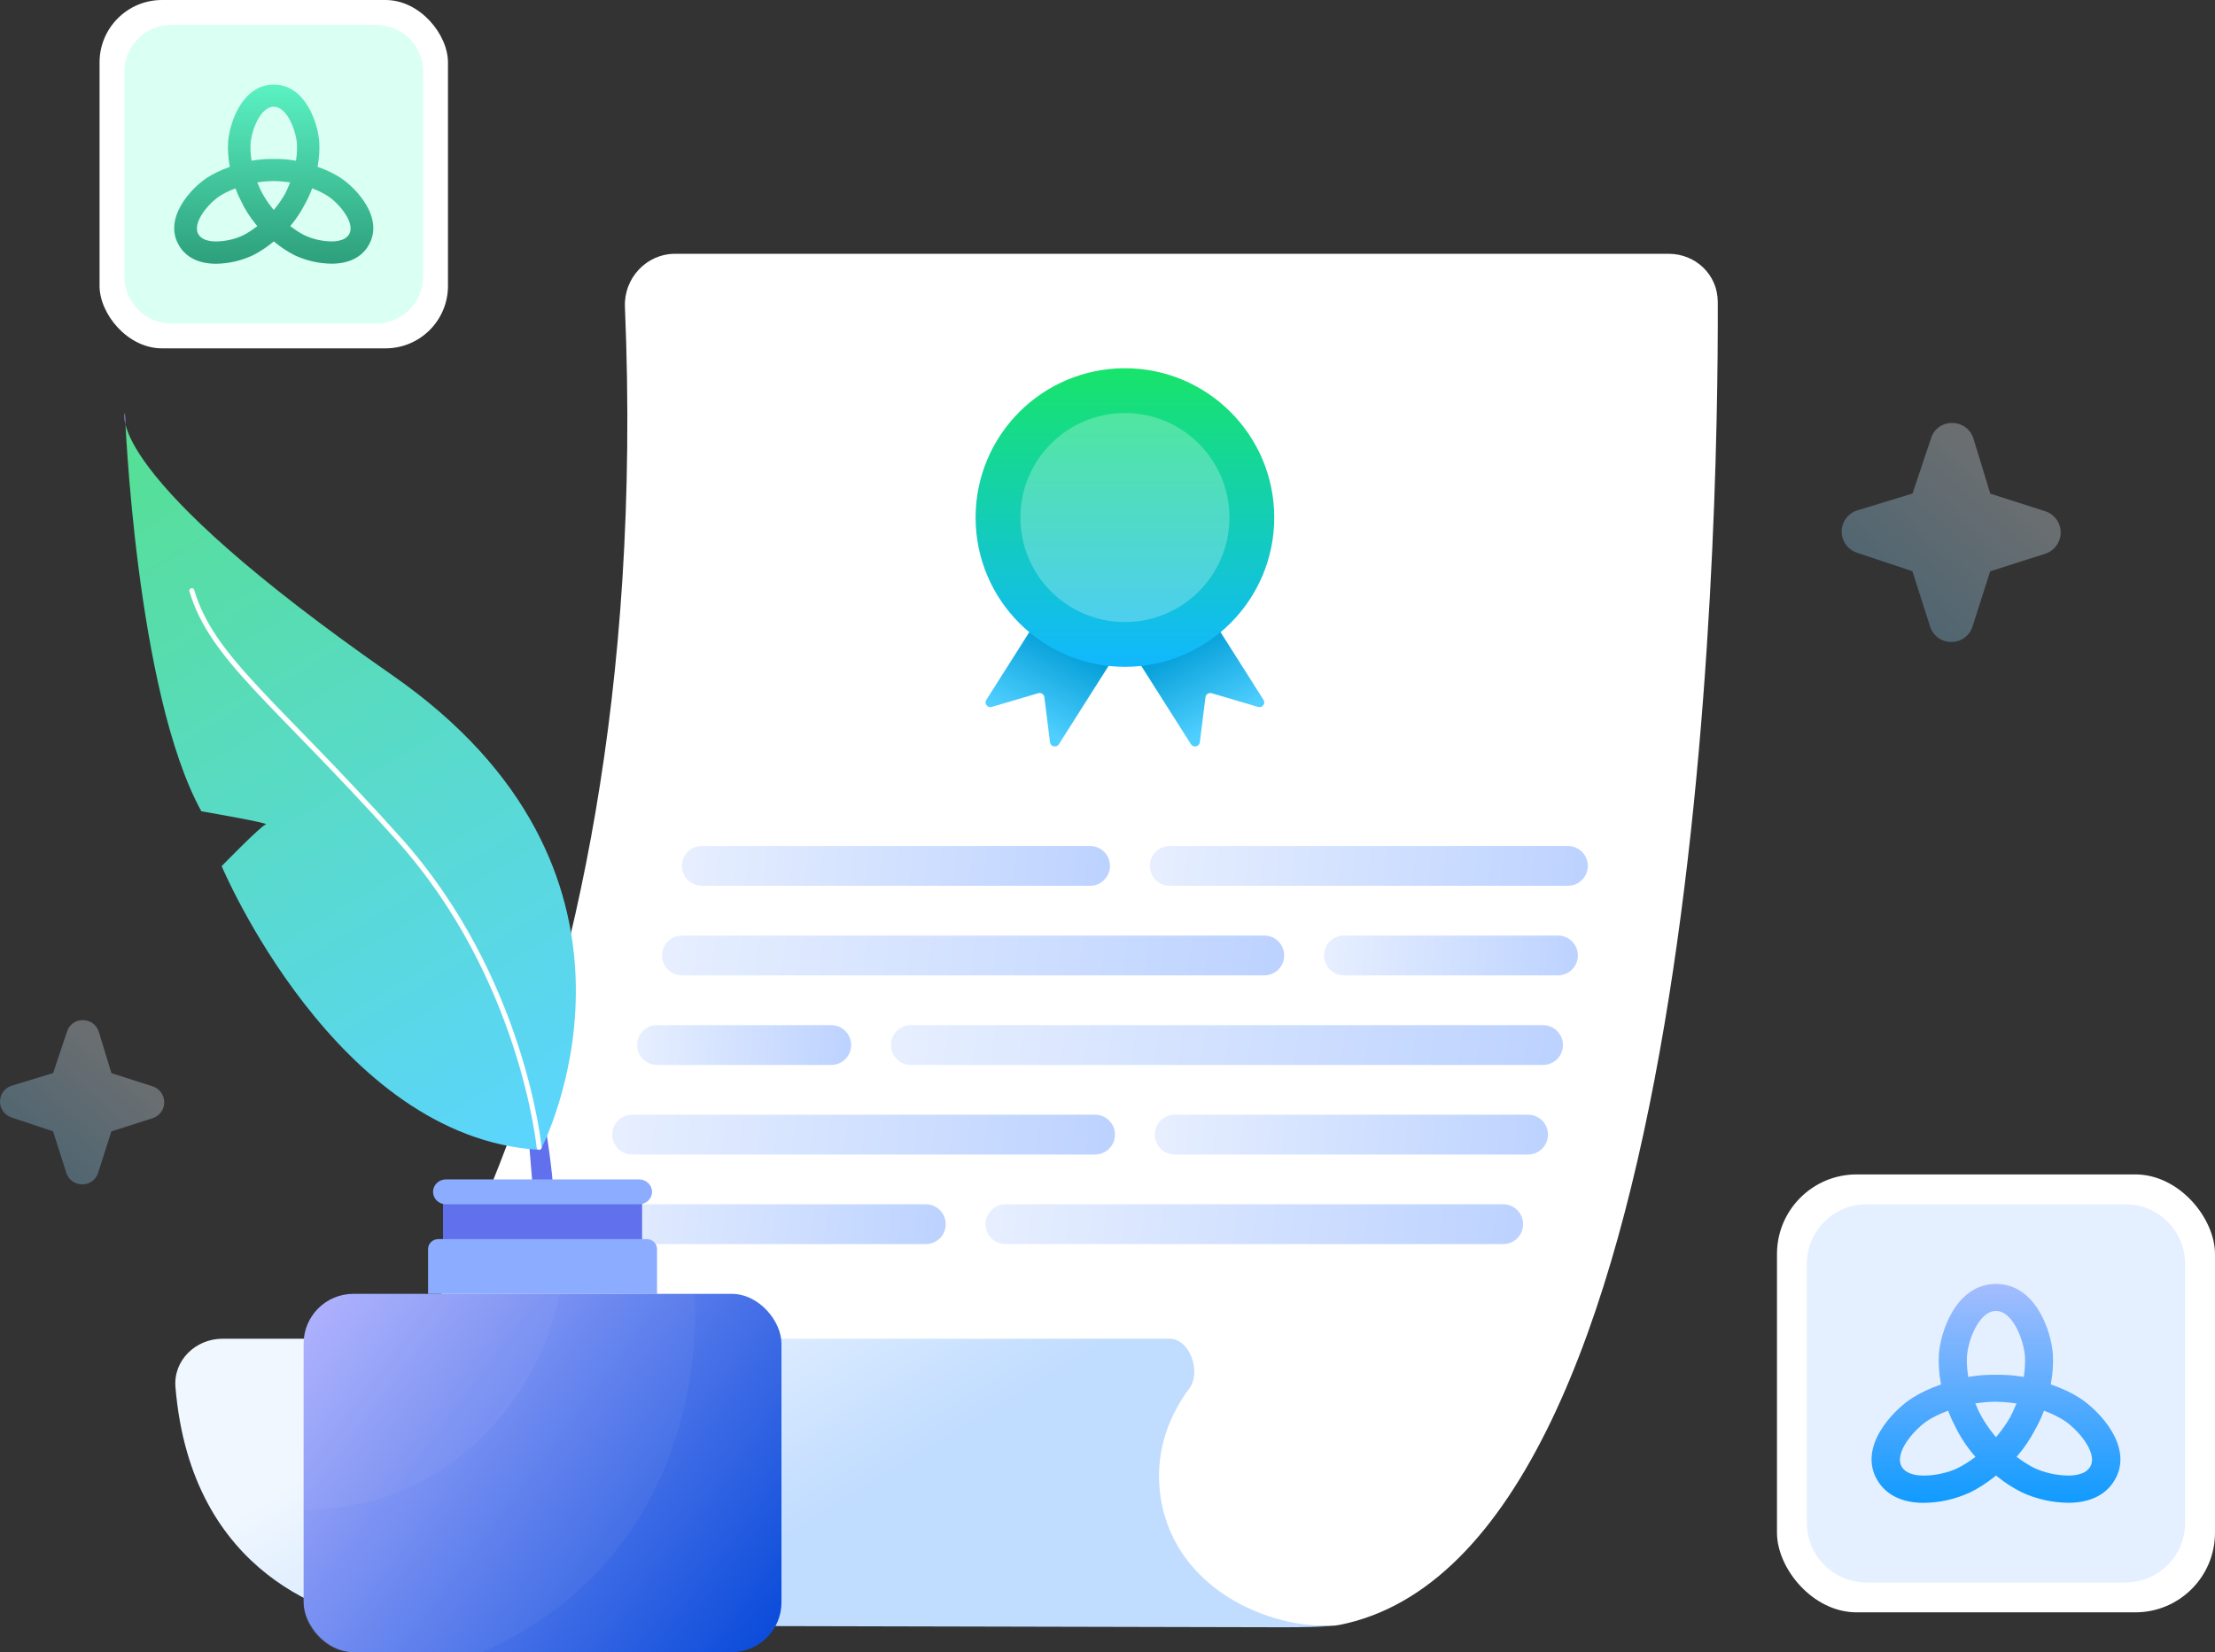
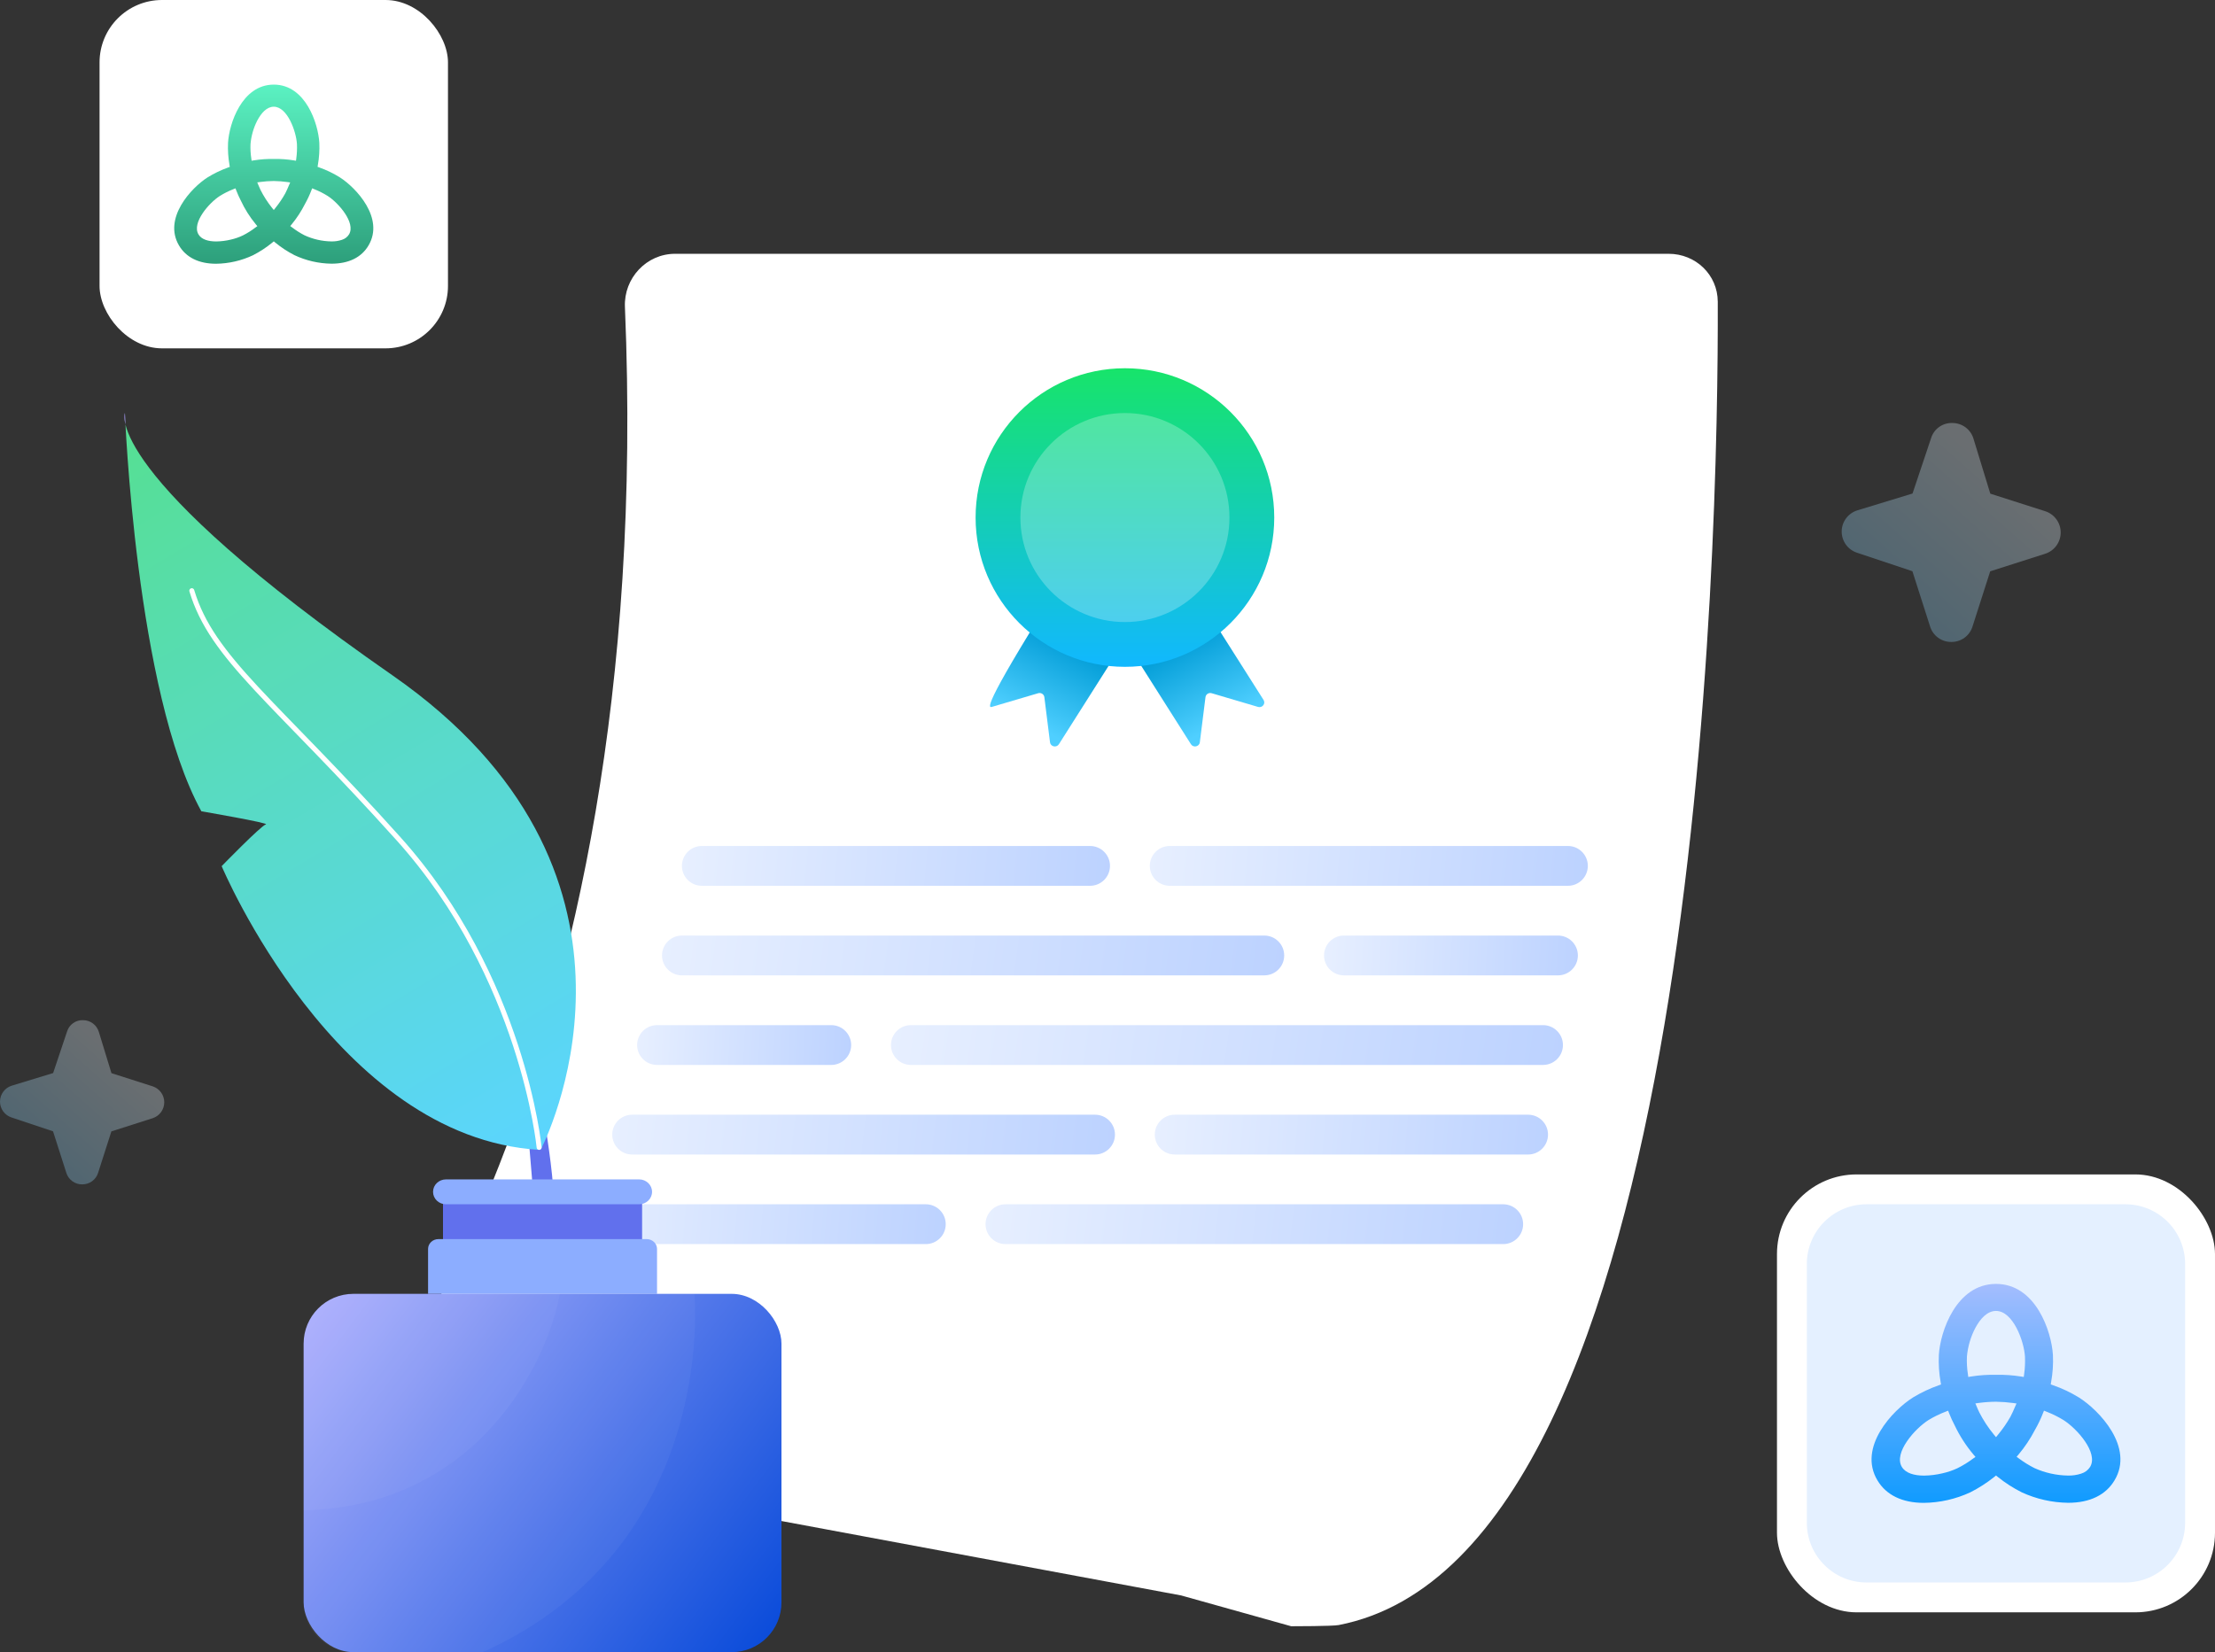
<svg xmlns="http://www.w3.org/2000/svg" width="445" height="332" viewBox="0 0 445 332" fill="none">
  <rect x="0" y="0" width="445" height="332" fill="#333333" stroke="none" />
  <path d="M70.187 289.485C70.187 289.485 132.112 217.531 125.55 61.669C125.307 55.912 129.865 51 135.627 51H335.238C340.667 51 345.086 55.208 345.104 60.637C345.259 107.779 341.724 312.408 268.948 326.555C267.717 326.795 259.886 326.792 259.405 326.795L237.297 320.605L70.187 289.485Z" fill="white" />
-   <path d="M35.25 278.741C34.801 273.343 39.314 269.017 44.731 269.017H234.965C239.038 269.017 241.383 275.683 238.962 278.957C235.215 284.026 232.122 290.943 233 299.5C235 319 255.092 327.824 268.959 326.587C268.959 326.587 266.476 327 257.989 327L81.875 326.594C80.065 326.59 78.272 326.548 76.485 326.26C67.449 324.804 38.444 317.154 35.25 278.741Z" fill="url(#paint0_linear_27_96)" />
-   <path d="M215.05 114L198.148 140.654C197.679 141.394 198.399 142.307 199.254 142.055L208.571 139.303C209.147 139.133 209.743 139.51 209.815 140.093L210.949 149.168C211.06 150.055 212.255 150.311 212.736 149.551L230 122.325L215.05 114Z" fill="url(#paint1_linear_27_96)" />
+   <path d="M215.05 114C197.679 141.394 198.399 142.307 199.254 142.055L208.571 139.303C209.147 139.133 209.743 139.51 209.815 140.093L210.949 149.168C211.06 150.055 212.255 150.311 212.736 149.551L230 122.325L215.05 114Z" fill="url(#paint1_linear_27_96)" />
  <path d="M236.95 114L253.852 140.654C254.321 141.394 253.601 142.307 252.746 142.055L243.429 139.303C242.853 139.133 242.257 139.51 242.185 140.093L241.051 149.168C240.94 150.055 239.745 150.311 239.264 149.551L222 122.325L236.95 114Z" fill="url(#paint2_linear_27_96)" />
  <path d="M226 134C242.569 134 256 120.569 256 104C256 87.431 242.569 74 226 74C209.431 74 196 87.431 196 104C196 120.569 209.431 134 226 134Z" fill="url(#paint3_linear_27_96)" />
  <path d="M226 125C237.598 125 247 115.598 247 104C247 92.402 237.598 83 226 83C214.402 83 205 92.402 205 104C205 115.598 214.402 125 226 125Z" fill="white" fill-opacity="0.25" />
  <path d="M137 174C137 171.791 138.791 170 141 170H219C221.209 170 223 171.791 223 174V174C223 176.209 221.209 178 219 178H141C138.791 178 137 176.209 137 174V174Z" fill="url(#paint4_linear_27_96)" />
  <path d="M231 174C231 171.791 232.791 170 235 170H315C317.209 170 319 171.791 319 174V174C319 176.209 317.209 178 315 178H235C232.791 178 231 176.209 231 174V174Z" fill="url(#paint5_linear_27_96)" />
  <path d="M133 192C133 189.791 134.791 188 137 188H254C256.209 188 258 189.791 258 192V192C258 194.209 256.209 196 254 196H137C134.791 196 133 194.209 133 192V192Z" fill="url(#paint6_linear_27_96)" />
  <path d="M266 192C266 189.791 267.791 188 270 188H313C315.209 188 317 189.791 317 192V192C317 194.209 315.209 196 313 196H270C267.791 196 266 194.209 266 192V192Z" fill="url(#paint7_linear_27_96)" />
  <path d="M128 210C128 207.791 129.791 206 132 206H167C169.209 206 171 207.791 171 210V210C171 212.209 169.209 214 167 214H132C129.791 214 128 212.209 128 210V210Z" fill="url(#paint8_linear_27_96)" />
  <path d="M179 210C179 207.791 180.791 206 183 206H310C312.209 206 314 207.791 314 210V210C314 212.209 312.209 214 310 214H183C180.791 214 179 212.209 179 210V210Z" fill="url(#paint9_linear_27_96)" />
  <path d="M123 228C123 225.791 124.791 224 127 224H220C222.209 224 224 225.791 224 228V228C224 230.209 222.209 232 220 232H127C124.791 232 123 230.209 123 228V228Z" fill="url(#paint10_linear_27_96)" />
  <path d="M232 228C232 225.791 233.791 224 236 224H307C309.209 224 311 225.791 311 228V228C311 230.209 309.209 232 307 232H236C233.791 232 232 230.209 232 228V228Z" fill="url(#paint11_linear_27_96)" />
  <path d="M116 246C116 243.791 117.791 242 120 242H186C188.209 242 190 243.791 190 246V246C190 248.209 188.209 250 186 250H120C117.791 250 116 248.209 116 246V246Z" fill="url(#paint12_linear_27_96)" />
  <path d="M198 246C198 243.791 199.791 242 202 242H302C304.209 242 306 243.791 306 246V246C306 248.209 304.209 250 302 250H202C199.791 250 198 248.209 198 246V246Z" fill="url(#paint13_linear_27_96)" />
  <rect x="20" width="70" height="70" rx="12.546" fill="white" />
-   <path d="M25 14.409C25 9.213 29.213 5 34.409 5H75.591C80.787 5 85 9.213 85 14.409V55.591C85 60.787 80.787 65 75.591 65H34.409C29.213 65 25 60.787 25 55.591V14.409Z" fill="#DAFFF3" />
  <path d="M68.315 35.666C67.008 34.845 65.612 34.169 64.152 33.652L63.801 33.523L63.858 33.161C64.12 31.688 64.218 30.191 64.152 28.697C63.939 24.878 61.413 17 55.005 17C48.597 17 46.027 24.884 45.815 28.697C45.748 30.195 45.846 31.696 46.109 33.173L46.165 33.536L45.815 33.664C44.364 34.185 42.975 34.856 41.67 35.666C38.419 37.754 32.736 43.851 35.956 49.316C37.362 51.717 39.938 53 43.402 53C45.982 52.968 48.523 52.381 50.848 51.281C52.221 50.574 53.514 49.726 54.705 48.751L55.005 48.499L55.293 48.739C56.48 49.716 57.771 50.564 59.144 51.269C61.473 52.369 64.018 52.956 66.602 52.988C70.066 52.988 72.642 51.717 74.048 49.304C77.262 43.845 71.573 37.754 68.315 35.666ZM50.329 28.943C50.471 27.305 50.929 25.709 51.679 24.239C52.504 22.68 53.611 21.445 55.005 21.445C57.737 21.445 59.506 26.395 59.657 28.943C59.7 29.911 59.656 30.881 59.525 31.841L59.463 32.301L58.994 32.222C57.719 32.015 56.428 31.922 55.136 31.945C53.755 31.911 52.374 32.003 51.01 32.222L50.547 32.301L50.485 31.841C50.339 30.882 50.287 29.911 50.329 28.943V28.943ZM51.31 45.724C50.529 46.326 49.691 46.854 48.809 47.302C48.03 47.675 47.21 47.959 46.365 48.149C45.407 48.382 44.425 48.505 43.439 48.518C41.876 48.518 40.488 48.137 39.869 47.093C38.506 44.766 41.989 40.775 44.158 39.381C45.02 38.845 45.93 38.388 46.878 38.018L47.309 37.846L47.472 38.276C47.734 38.961 48.034 39.631 48.372 40.284C49.173 42.003 50.192 43.616 51.404 45.085L51.704 45.448L51.31 45.724ZM58.069 37.189C57.843 37.742 57.593 38.3 57.312 38.859C56.745 39.875 56.093 40.843 55.361 41.751L55.005 42.199L54.642 41.751C53.746 40.632 52.97 39.424 52.329 38.147C52.179 37.821 52.042 37.533 51.904 37.177L51.685 36.649L52.261 36.569C53.17 36.444 54.087 36.379 55.005 36.372C55.917 36.387 56.828 36.457 57.731 36.581L58.3 36.661L58.069 37.189ZM70.128 47.087C69.804 47.614 69.295 48.007 68.697 48.192C68.011 48.422 67.289 48.53 66.565 48.511C64.702 48.481 62.867 48.062 61.182 47.283C60.303 46.829 59.466 46.299 58.681 45.699L58.312 45.423L58.612 45.067C59.64 43.813 60.526 42.455 61.257 41.014C61.753 40.133 62.183 39.218 62.545 38.276L62.714 37.84L63.145 38.018C64.084 38.39 64.986 38.846 65.84 39.381C68.009 40.775 71.491 44.766 70.128 47.087Z" fill="url(#paint14_linear_27_96)" />
  <rect x="357" y="236" width="88" height="88" rx="16" fill="white" />
  <path d="M363 254C363 247.373 368.373 242 375 242H427C433.627 242 439 247.373 439 254V306C439 312.627 433.627 318 427 318H375C368.373 318 363 312.627 363 306V254Z" fill="#E4F0FF" />
  <path d="M417.644 280.814C416.01 279.81 414.264 278.984 412.439 278.353L412.002 278.195L412.072 277.752C412.4 275.952 412.523 274.122 412.439 272.296C412.174 267.629 409.017 258 401.006 258C392.996 258 389.784 267.636 389.519 272.296C389.435 274.127 389.558 275.962 389.886 277.767L389.956 278.21L389.519 278.368C387.706 279.004 385.969 279.824 384.337 280.814C380.274 283.366 373.17 290.818 377.195 297.497C378.953 300.432 382.173 302 386.502 302C389.727 301.961 392.904 301.244 395.809 299.899C397.526 299.035 399.142 297.998 400.631 296.807L401.006 296.499L401.366 296.792C402.849 297.986 404.463 299.023 406.18 299.884C409.091 301.228 412.273 301.946 415.503 301.985C419.832 301.985 423.052 300.432 424.81 297.482C428.827 290.811 421.716 283.366 417.644 280.814ZM395.161 272.597C395.339 270.595 395.912 268.644 396.849 266.848C397.88 264.942 399.264 263.433 401.006 263.433C404.421 263.433 406.633 269.482 406.821 272.597C406.875 273.78 406.82 274.965 406.656 276.139L406.578 276.702L405.992 276.604C404.399 276.352 402.785 276.239 401.17 276.266C399.444 276.224 397.717 276.338 396.013 276.604L395.434 276.702L395.356 276.139C395.174 274.967 395.109 273.781 395.161 272.597V272.597ZM396.388 293.107C395.411 293.842 394.364 294.488 393.262 295.036C392.288 295.491 391.263 295.839 390.206 296.071C389.009 296.355 387.782 296.506 386.549 296.522C384.595 296.522 382.86 296.056 382.087 294.78C380.383 291.936 384.736 287.058 387.448 285.355C388.524 284.699 389.662 284.141 390.847 283.689L391.386 283.478L391.589 284.004C391.917 284.841 392.293 285.66 392.715 286.458C393.716 288.559 394.99 290.531 396.505 292.326L396.88 292.769L396.388 293.107ZM404.836 282.675C404.554 283.351 404.242 284.034 403.89 284.717C403.182 285.959 402.366 287.141 401.452 288.251L401.006 288.799L400.553 288.251C399.432 286.884 398.463 285.407 397.662 283.846C397.474 283.448 397.302 283.096 397.13 282.66L396.857 282.015L397.576 281.917C398.712 281.765 399.859 281.685 401.006 281.677C402.146 281.695 403.284 281.78 404.414 281.932L405.125 282.03L404.836 282.675ZM419.91 294.773C419.505 295.417 418.868 295.897 418.121 296.124C417.264 296.404 416.361 296.536 415.456 296.514C413.128 296.477 410.834 295.965 408.727 295.013C407.628 294.457 406.582 293.809 405.601 293.077L405.14 292.739L405.516 292.304C406.799 290.772 407.908 289.111 408.821 287.351C409.441 286.274 409.979 285.155 410.431 284.004L410.642 283.471L411.181 283.689C412.355 284.143 413.483 284.701 414.549 285.355C417.261 287.058 421.614 291.936 419.91 294.773Z" fill="url(#paint15_linear_27_96)" />
  <path d="M392.023 129C391.072 129.011 390.142 128.714 389.374 128.154C388.605 127.594 388.039 126.8 387.76 125.891L384.206 114.789L373.056 111.063C372.156 110.762 371.375 110.184 370.826 109.411C370.277 108.638 369.988 107.711 370 106.763C370.013 105.815 370.327 104.896 370.897 104.138C371.467 103.381 372.263 102.823 373.171 102.547L384.232 99.173L387.958 88.055C388.235 87.142 388.808 86.346 389.587 85.794C390.366 85.242 391.307 84.964 392.261 85.004C393.213 85.005 394.138 85.314 394.899 85.885C395.66 86.455 396.216 87.257 396.483 88.169L399.856 99.201L410.933 102.743C411.827 103.042 412.603 103.614 413.154 104.379C413.704 105.143 414 106.06 414 107.002C414 107.943 413.704 108.861 413.154 109.625C412.603 110.389 411.827 110.961 410.933 111.261L399.837 114.807L396.287 125.891C396.008 126.8 395.441 127.594 394.673 128.154C393.904 128.714 392.975 129.011 392.023 129Z" fill="url(#paint16_linear_27_96)" fill-opacity="0.3" />
  <path d="M16.517 238C15.804 238.008 15.107 237.786 14.53 237.366C13.954 236.945 13.529 236.35 13.32 235.669L10.654 227.342L2.292 224.547C1.617 224.322 1.032 223.888 0.62 223.308C0.208 222.729 -0.009 222.033 0 221.322C0.01 220.612 0.245 219.922 0.673 219.354C1.1 218.785 1.697 218.368 2.378 218.16L10.674 215.63L13.469 207.291C13.676 206.606 14.106 206.01 14.69 205.596C15.275 205.181 15.98 204.973 16.696 205.003C17.41 205.004 18.104 205.236 18.674 205.664C19.245 206.092 19.662 206.693 19.862 207.377L22.392 215.651L30.7 218.307C31.37 218.532 31.953 218.961 32.365 219.534C32.778 220.107 33 220.795 33 221.501C33 222.207 32.778 222.895 32.365 223.469C31.953 224.042 31.37 224.471 30.7 224.695L22.377 227.355L19.715 235.669C19.506 236.35 19.081 236.945 18.505 237.366C17.928 237.786 17.231 238.008 16.517 238Z" fill="url(#paint17_linear_27_96)" fill-opacity="0.3" />
  <path d="M109.212 224.246C109.212 224.246 110.652 232.153 111.132 238.622L107.052 238.862L106.092 227.36L109.212 224.246Z" fill="#6170ED" />
  <path d="M89 253H129V240H89V253Z" fill="#6170ED" />
  <path d="M86 260H132V250.981C132 249.887 131.073 249 129.929 249H88.071C86.927 249 86 249.887 86 250.981V260Z" fill="#8CADFF" />
  <path d="M89.595 242H128.405C129.838 242 131 240.881 131 239.5C131 238.119 129.838 237 128.405 237H89.595C88.162 237 87 238.119 87 239.5C87 240.881 88.162 242 89.595 242Z" fill="#8CADFF" />
  <path d="M108.225 231.054C108.458 231.068 108.663 230.978 108.767 230.768C110.961 226.329 134.853 174.667 78.853 135.713C20.296 94.981 25.095 83 25.095 83C25.095 83 27.255 139.067 40.454 163.028C40.454 163.028 54.373 165.424 53.413 165.664C52.453 165.904 44.533 174.05 44.533 174.05C44.533 174.05 67.429 228.574 108.225 231.054Z" fill="url(#paint18_linear_27_96)" />
  <path d="M25.095 83.001C25.095 83.001 25.127 83.816 25.205 85.289C24.821 83.687 25.095 83.001 25.095 83.001Z" fill="#A245D8" />
  <path d="M108.312 230.566C108.312 230.566 105.013 196.334 80.054 168.54C55.095 140.745 42.615 132.359 38.535 118.702" stroke="white" stroke-miterlimit="10" stroke-linecap="round" />
  <rect x="61" y="260" width="96" height="72" rx="10" fill="url(#paint19_linear_27_96)" />
  <path d="M112.5 260H71C65.477 260 61 264.477 61 270V303.5C95.8 302.7 109.833 274.167 112.5 260Z" fill="white" fill-opacity="0.04" />
  <path d="M139.5 260H71C65.477 260 61 264.477 61 270V322C61 327.523 65.477 332 71 332H97C144.5 310.5 139.5 260 139.5 260Z" fill="white" fill-opacity="0.04" />
  <defs>
    <linearGradient id="paint0_linear_27_96" x1="101" y1="272" x2="133" y2="324.5" gradientUnits="userSpaceOnUse">
      <stop stop-color="#F0F7FF" />
      <stop offset="1" stop-color="#C0DCFF" />
    </linearGradient>
    <linearGradient id="paint1_linear_27_96" x1="217" y1="131.5" x2="209" y2="146.5" gradientUnits="userSpaceOnUse">
      <stop stop-color="#06A0D9" />
      <stop offset="1" stop-color="#4FCFFF" />
    </linearGradient>
    <linearGradient id="paint2_linear_27_96" x1="235" y1="131.5" x2="243" y2="146.5" gradientUnits="userSpaceOnUse">
      <stop stop-color="#06A0D9" />
      <stop offset="1" stop-color="#4FCFFF" />
    </linearGradient>
    <linearGradient id="paint3_linear_27_96" x1="226" y1="74" x2="226" y2="134" gradientUnits="userSpaceOnUse">
      <stop stop-color="#17E46A" />
      <stop offset="1" stop-color="#11B8FF" />
    </linearGradient>
    <linearGradient id="paint4_linear_27_96" x1="137" y1="170" x2="223" y2="178" gradientUnits="userSpaceOnUse">
      <stop stop-color="#E7EFFF" />
      <stop offset="1" stop-color="#BCD2FF" />
    </linearGradient>
    <linearGradient id="paint5_linear_27_96" x1="231" y1="170" x2="318.964" y2="178.373" gradientUnits="userSpaceOnUse">
      <stop stop-color="#E7EFFF" />
      <stop offset="1" stop-color="#BCD2FF" />
    </linearGradient>
    <linearGradient id="paint6_linear_27_96" x1="133" y1="188" x2="256.818" y2="204.741" gradientUnits="userSpaceOnUse">
      <stop stop-color="#E7EFFF" />
      <stop offset="1" stop-color="#BCD2FF" />
    </linearGradient>
    <linearGradient id="paint7_linear_27_96" x1="266" y1="188" x2="317.285" y2="190.829" gradientUnits="userSpaceOnUse">
      <stop stop-color="#E7EFFF" />
      <stop offset="1" stop-color="#BCD2FF" />
    </linearGradient>
    <linearGradient id="paint8_linear_27_96" x1="128" y1="206" x2="171.278" y2="208.013" gradientUnits="userSpaceOnUse">
      <stop stop-color="#E7EFFF" />
      <stop offset="1" stop-color="#BCD2FF" />
    </linearGradient>
    <linearGradient id="paint9_linear_27_96" x1="179" y1="206" x2="312.325" y2="225.469" gradientUnits="userSpaceOnUse">
      <stop stop-color="#E7EFFF" />
      <stop offset="1" stop-color="#BCD2FF" />
    </linearGradient>
    <linearGradient id="paint10_linear_27_96" x1="123" y1="224" x2="223.672" y2="234.998" gradientUnits="userSpaceOnUse">
      <stop stop-color="#E7EFFF" />
      <stop offset="1" stop-color="#BCD2FF" />
    </linearGradient>
    <linearGradient id="paint11_linear_27_96" x1="232" y1="224" x2="311.106" y2="230.76" gradientUnits="userSpaceOnUse">
      <stop stop-color="#E7EFFF" />
      <stop offset="1" stop-color="#BCD2FF" />
    </linearGradient>
    <linearGradient id="paint12_linear_27_96" x1="116" y1="242" x2="190.165" y2="247.936" gradientUnits="userSpaceOnUse">
      <stop stop-color="#E7EFFF" />
      <stop offset="1" stop-color="#BCD2FF" />
    </linearGradient>
    <linearGradient id="paint13_linear_27_96" x1="198" y1="242" x2="305.468" y2="254.554" gradientUnits="userSpaceOnUse">
      <stop stop-color="#E7EFFF" />
      <stop offset="1" stop-color="#BCD2FF" />
    </linearGradient>
    <linearGradient id="paint14_linear_27_96" x1="55" y1="17" x2="55" y2="53" gradientUnits="userSpaceOnUse">
      <stop stop-color="#5BF2C2" />
      <stop offset="1" stop-color="#2D9F7B" />
    </linearGradient>
    <linearGradient id="paint15_linear_27_96" x1="401" y1="258" x2="401" y2="302" gradientUnits="userSpaceOnUse">
      <stop stop-color="#A4BDFE" />
      <stop offset="1" stop-color="#109BFF" />
    </linearGradient>
    <linearGradient id="paint16_linear_27_96" x1="403.333" y1="96.667" x2="383" y2="119.667" gradientUnits="userSpaceOnUse">
      <stop stop-color="#EAF8FF" />
      <stop offset="1" stop-color="#9ADDFF" />
    </linearGradient>
    <linearGradient id="paint17_linear_27_96" x1="25" y1="213.75" x2="9.75" y2="231" gradientUnits="userSpaceOnUse">
      <stop stop-color="#EAF8FF" />
      <stop offset="1" stop-color="#9ADDFF" />
    </linearGradient>
    <linearGradient id="paint18_linear_27_96" x1="25" y1="88" x2="110.5" y2="231" gradientUnits="userSpaceOnUse">
      <stop stop-color="#56DF94" />
      <stop offset="1" stop-color="#5BD5FF" />
    </linearGradient>
    <linearGradient id="paint19_linear_27_96" x1="61" y1="260" x2="157" y2="332" gradientUnits="userSpaceOnUse">
      <stop stop-color="#ACAEFE" />
      <stop offset="1" stop-color="#0649D9" />
    </linearGradient>
  </defs>
</svg>